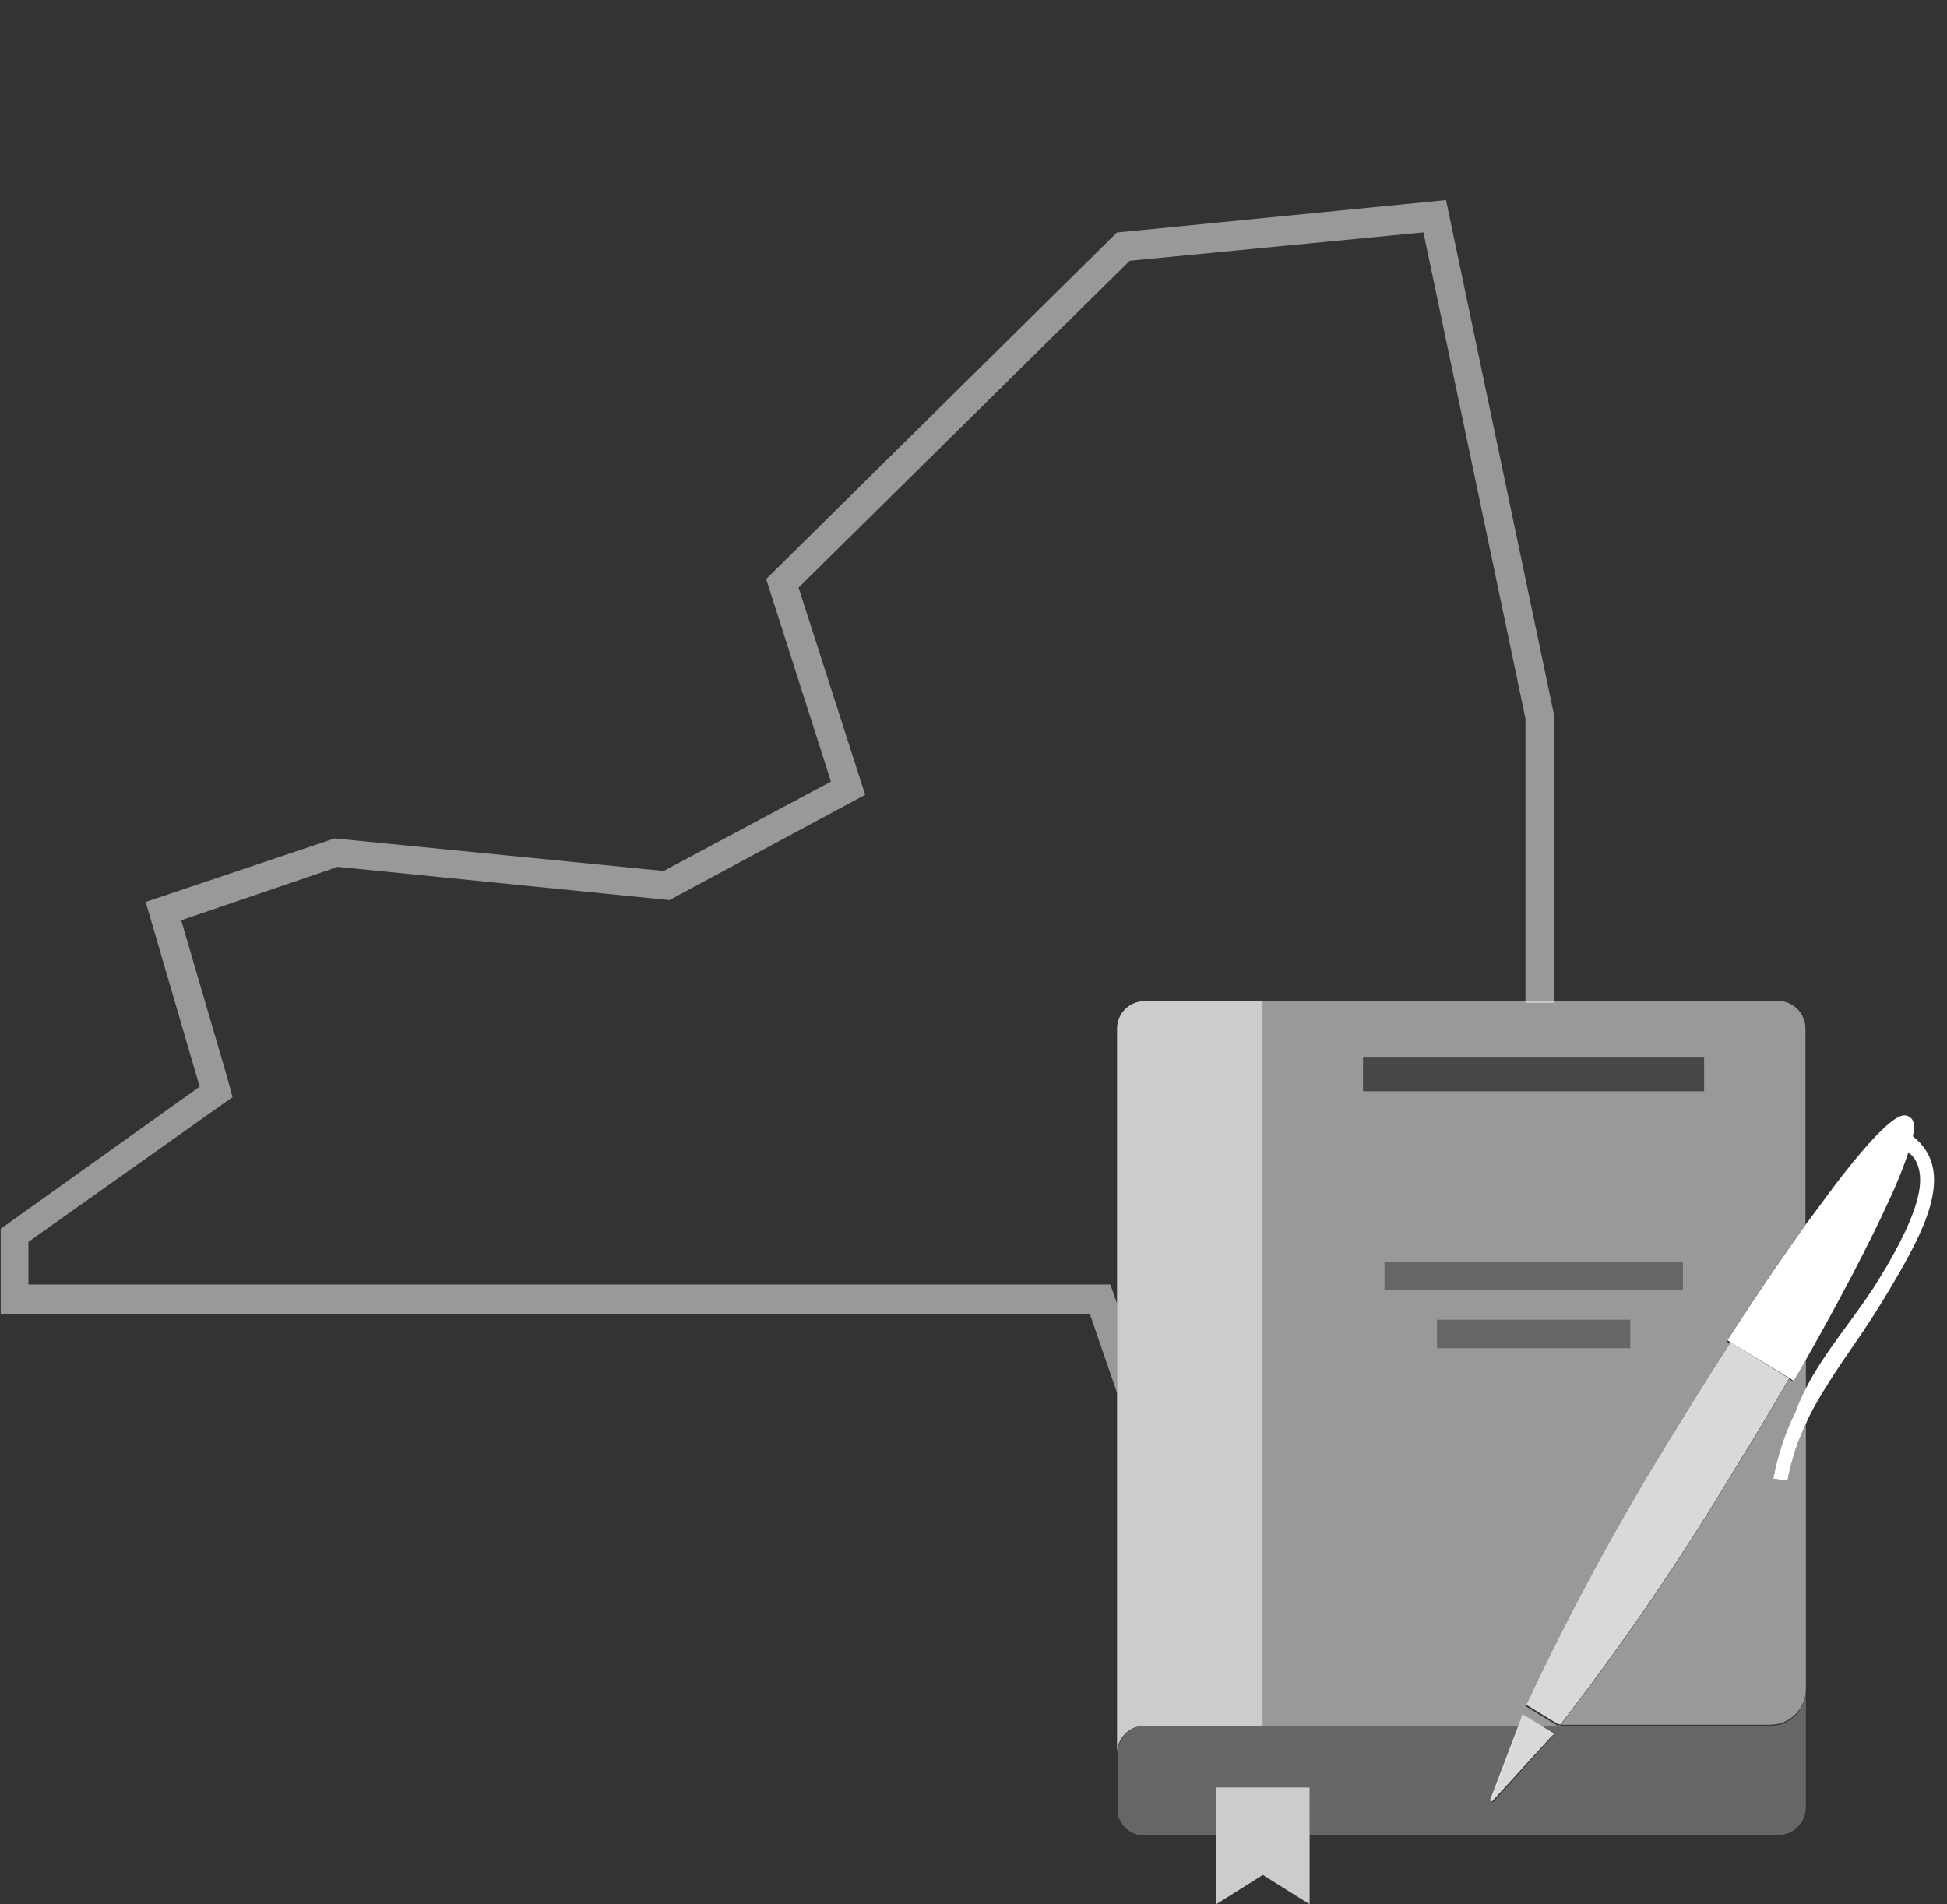
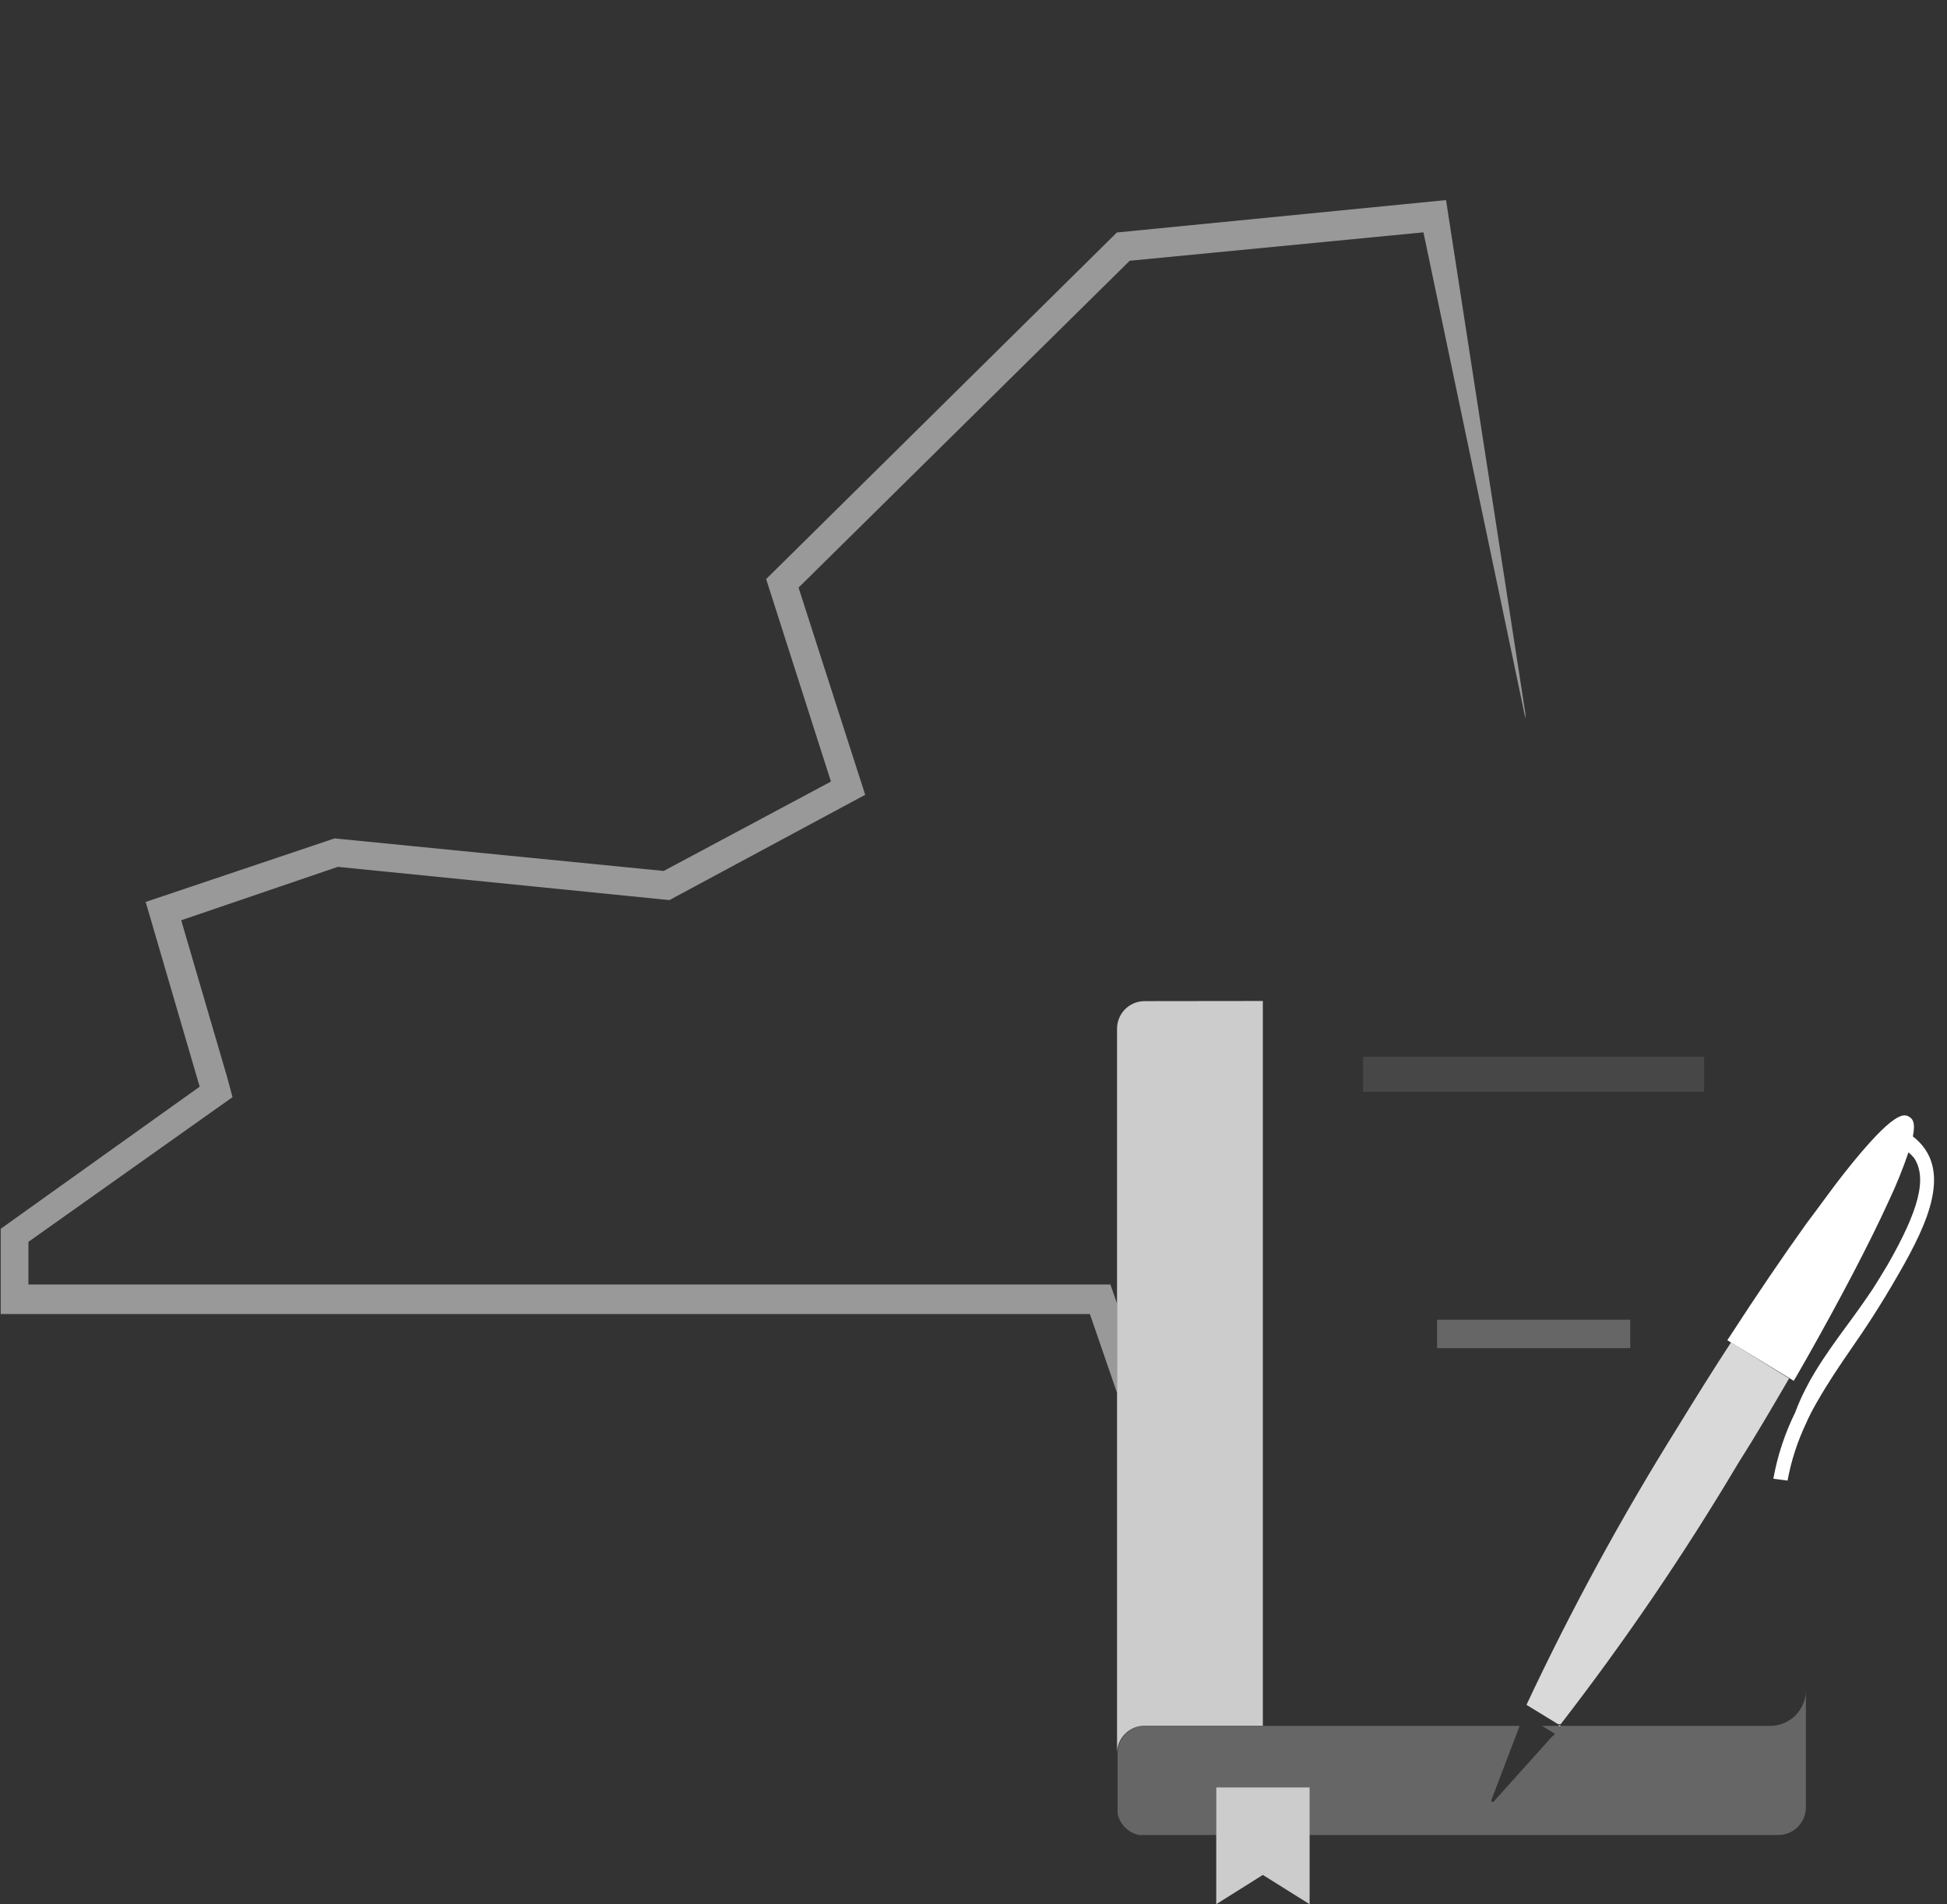
<svg xmlns="http://www.w3.org/2000/svg" width="137" height="134" viewBox="0 0 137 134" fill="none">
  <rect x="0" y="0" width="137" height="134" fill="#333333" stroke="none" />
-   <path opacity="0.5" d="M101.75 14.08L78.59 16.36L53.91 40.75L58.47 55L46.7 61.29L23.54 59L10.25 63.47L14.05 76.47L0.05 86.47V92.47H76.69L78.6 98.02V91.79V91.73L78.13 90.39H2V87.39L15.2 78.03L16.36 77.21L16 75.86L12.75 64.76L23.77 61L46.5 63.28L47.11 63.34L47.64 63.05L59.41 56.72L60.88 55.93L60.37 54.35L56.19 41.35L79.49 18.35L100.16 16.35L107.34 50.57V70.57H109.34V50.26L101.75 14.08Z" fill="white" />
+   <path opacity="0.5" d="M101.75 14.08L78.59 16.36L53.91 40.75L58.47 55L46.7 61.29L23.54 59L10.25 63.47L14.05 76.47L0.05 86.47V92.47H76.69L78.6 98.02V91.79V91.73L78.13 90.39H2V87.39L15.2 78.03L16.36 77.21L16 75.86L12.75 64.76L23.77 61L46.5 63.28L47.11 63.34L47.64 63.05L59.41 56.72L60.88 55.93L60.37 54.35L56.19 41.35L79.49 18.35L100.16 16.35L107.34 50.57V70.57V50.26L101.75 14.08Z" fill="white" />
  <path opacity="0.25" d="M127.07 118.9V127.19C127.07 127.703 126.867 128.195 126.505 128.558C126.144 128.922 125.653 129.127 125.14 129.13H92.14V125.78H85.58V129.13H80.34H80.15C79.778 129.054 79.437 128.87 79.168 128.601C78.9 128.333 78.716 127.992 78.64 127.62C78.635 127.553 78.635 127.486 78.64 127.42C78.635 127.357 78.635 127.293 78.64 127.23V123.39C78.64 122.875 78.844 122.382 79.208 122.018C79.572 121.654 80.065 121.45 80.58 121.45H106.93L104.93 126.7C104.93 126.77 105.03 126.84 105.08 126.8L109.17 122.25L109.42 122.01L108.5 121.45H124.61C125.274 121.437 125.906 121.161 126.367 120.683C126.828 120.205 127.081 119.564 127.07 118.9V118.9Z" fill="white" />
-   <path opacity="0.5" d="M126.17 97.22L125.89 97.04C124.76 98.98 123.56 101.04 122.29 103.04C118.51 109.398 114.345 115.519 109.82 121.37H124.56C125.226 121.37 125.864 121.105 126.335 120.635C126.806 120.164 127.07 119.526 127.07 118.86V100.19C126.468 101.462 126.035 102.806 125.78 104.19L124.78 104.06C125.073 102.439 125.591 100.867 126.32 99.39C126.534 98.811 126.785 98.247 127.07 97.7V95.67L126.36 96.91L126.17 97.22ZM125.17 70.44H88.86V121.44H106.86L107.03 120.99C107.03 120.88 107.1 120.77 107.13 120.65L108.42 121.44H109.6L107.38 120.08C110.536 113.353 114.093 106.821 118.03 100.52C119.3 98.45 120.55 96.45 121.77 94.58L121.47 94.39L121.67 94.09C123.56 91.17 125.4 88.47 127.04 86.18V72.37C127.04 71.863 126.841 71.377 126.485 71.016C126.13 70.655 125.647 70.448 125.14 70.44H125.17ZM114.71 94.87H101.12V92.87H114.71V94.87ZM118.42 90.8H97.42V88.8H118.42V90.8ZM119.91 76.8H95.91V74.37H119.91V76.8Z" fill="white" />
  <path opacity="0.75" d="M88.86 70.44V121.44H80.54C80.025 121.44 79.532 121.644 79.168 122.008C78.804 122.372 78.6 122.865 78.6 123.38V72.38C78.603 71.867 78.808 71.376 79.172 71.015C79.535 70.653 80.027 70.45 80.54 70.45L88.86 70.44Z" fill="white" />
  <path opacity="0.75" d="M92.15 125.78V134L88.86 131.94L85.58 134V125.78H92.15Z" fill="white" />
  <path opacity="0.25" d="M114.71 92.87H101.12V94.87H114.71V92.87Z" fill="white" />
  <path opacity="0.1" d="M119.91 74.37H95.91V76.83H119.91V74.37Z" fill="white" />
-   <path opacity="0.25" d="M118.42 88.8H97.41V90.8H118.42V88.8Z" fill="white" />
  <g opacity="0.9">
-     <path opacity="0.9" d="M109.37 122L109.12 122.24L105 126.76C105 126.76 104.84 126.76 104.85 126.66L106.85 121.41L107.02 120.96C107.02 120.85 107.09 120.74 107.12 120.62L108.41 121.41L109.37 122Z" fill="white" />
    <path opacity="0.9" d="M125.89 97C124.76 98.94 123.56 101 122.29 103C118.51 109.358 114.345 115.479 109.82 121.33H109.63L107.41 119.97C110.566 113.243 114.123 106.712 118.06 100.41C119.33 98.34 120.58 96.34 121.8 94.47L125.89 97Z" fill="white" />
    <path opacity="0.9" d="M109.82 121.41L109.76 121.49L109.63 121.41H109.82Z" fill="white" />
  </g>
  <path d="M133.63 89.59C132.27 91.97 131.18 93.59 130.22 94.97C129.41 96.15 128.65 97.27 127.84 98.68C127.54 99.2 127.29 99.68 127.07 100.19C126.468 101.462 126.035 102.806 125.78 104.19L124.78 104.06C125.073 102.439 125.591 100.867 126.32 99.39C126.534 98.811 126.785 98.247 127.07 97.7C127.25 97.34 127.45 96.98 127.68 96.6C128.45 95.33 129.18 94.34 129.94 93.3C130.51 92.53 131.11 91.7 131.8 90.67C132.11 90.17 132.43 89.67 132.8 89.04C135.03 85.16 135.62 82.9 134.68 81.48C134.56 81.34 134.43 81.21 134.29 81.09C133.892 82.259 133.428 83.404 132.9 84.52C131.57 87.44 129.53 91.34 127.11 95.62L126.4 96.86L126.21 97.17L125.93 96.99L121.84 94.5L121.54 94.31L121.74 94.01C123.63 91.09 125.47 88.39 127.11 86.1C128.11 84.78 128.94 83.6 129.74 82.59C133.36 78 134 78.4 134.34 78.59C134.53 78.71 134.81 78.9 134.6 79.97C137.48 82.21 135.64 86.09 133.63 89.59Z" fill="white" />
</svg>